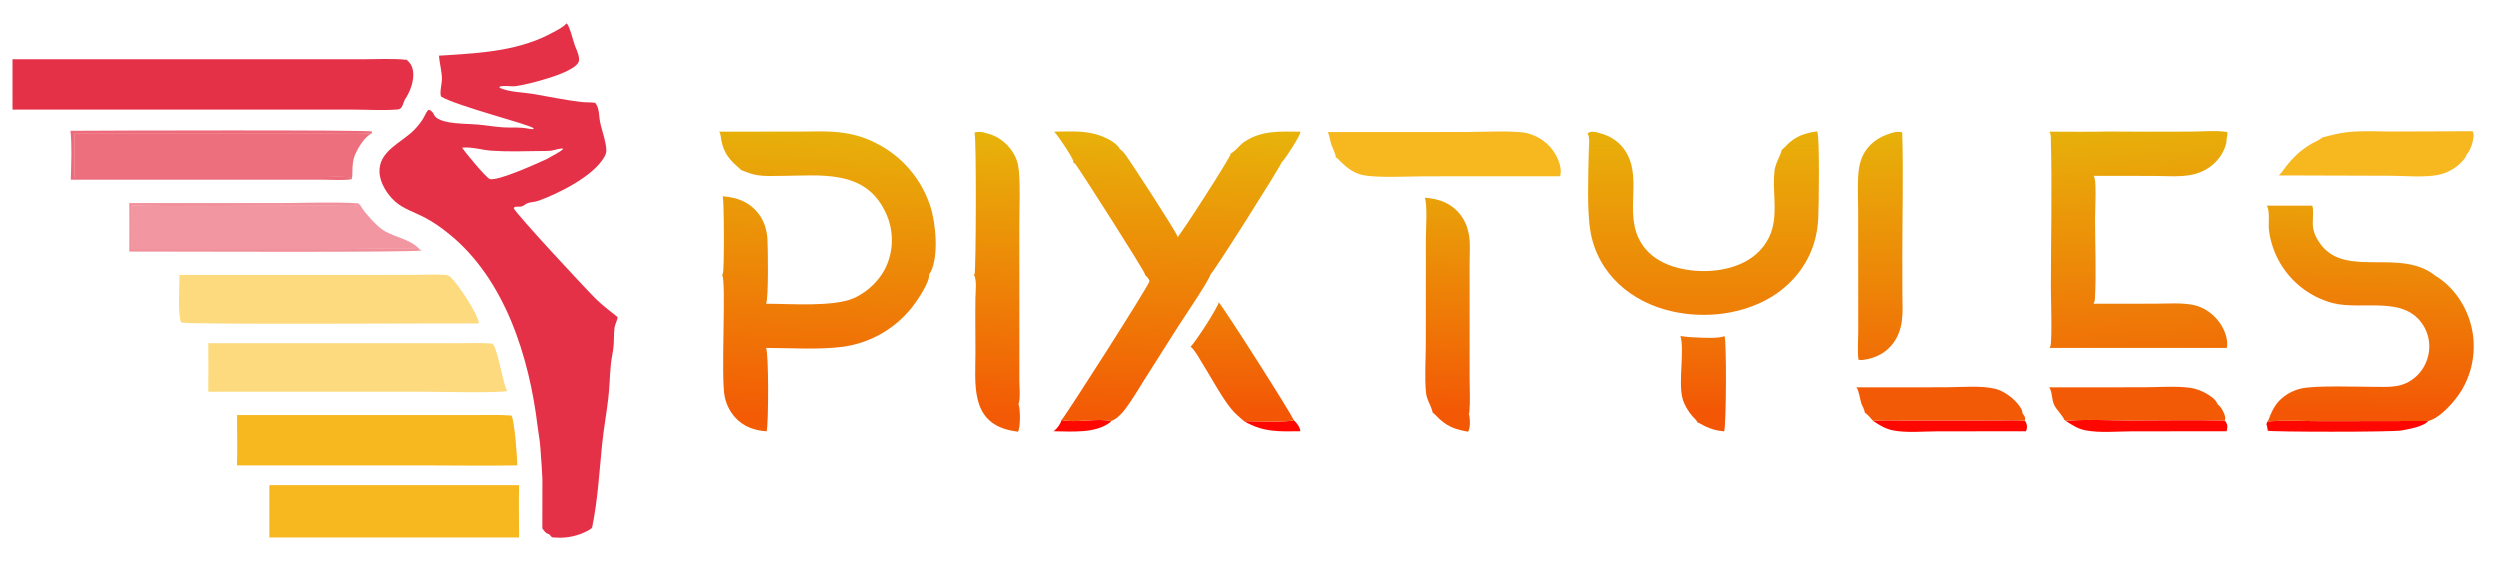
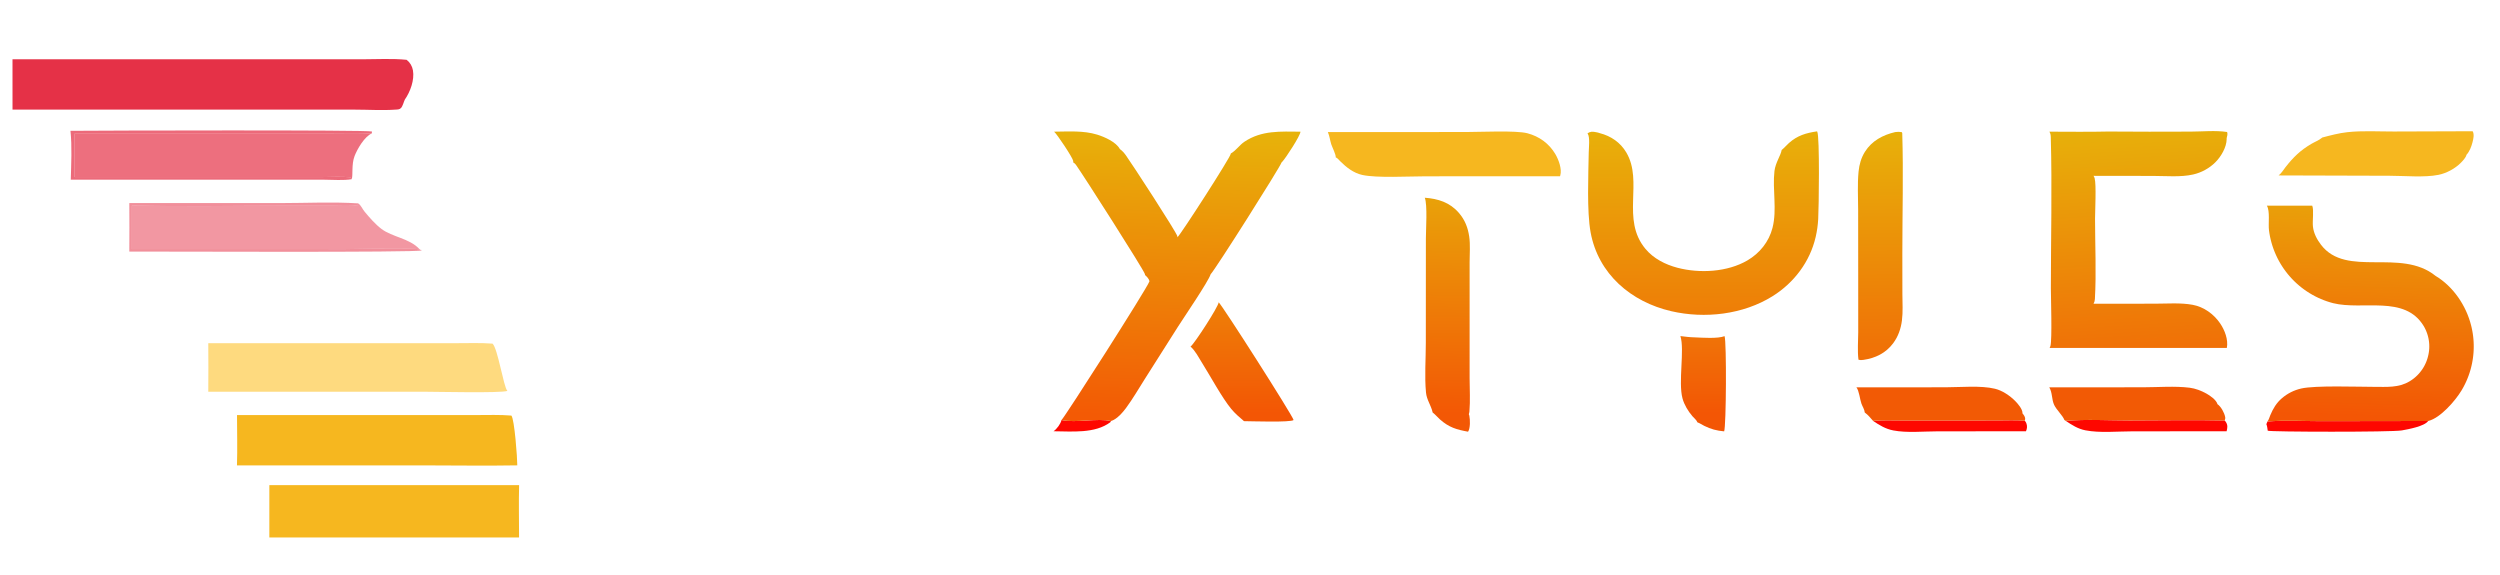
<svg xmlns="http://www.w3.org/2000/svg" width="3000" height="690">
-   <path fill="#FE0700" d="M1552.31 504.036C1555.5 506.663 1559.7 512.157 1560.25 516.36C1560.32 516.879 1560.29 516.94 1560.28 517.51C1534.44 517.718 1516.27 518.947 1492.79 505.387C1501.47 505.441 1548.71 507.112 1552.31 504.036Z" />
  <path fill="#FE0700" d="M1273.78 504.07C1291.18 507.792 1316.95 501.48 1333 505.257L1332.5 506.587C1313.96 520.574 1286.23 517.635 1264.24 517.51C1268.11 514.86 1272.78 508.698 1273.78 504.07Z" />
  <path fill="#E53147" fill-opacity="0.541" d="M155.156 243.688L336.043 243.704C367.004 243.693 399.005 242.053 429.837 244.048L429.176 246.191C419.612 247.757 408.802 246.801 399.076 246.794L342.323 246.797C281.053 246.802 219.448 248.153 158.214 246.469L158.214 298.841L414.405 298.928C427.952 298.909 494.956 296.847 504.053 299.428L504.231 299.238L504.125 300.105L505.681 299.48L504.811 299.5L506.041 300.488C502.285 303.226 191.869 301.77 155.159 301.881Q155.388 272.784 155.156 243.688Z" />
  <path fill="#FE0700" d="M2720.93 505.836C2741.82 503.989 2764 505.407 2784.99 505.395L2913.79 505.187C2909.38 511.564 2890.13 515.064 2882.2 516.496C2870.14 518.677 2723.57 518.367 2721.28 516.834C2720.87 514.31 2720.67 511.331 2719.65 508.999L2720.93 505.836Z" />
  <path fill="#FE0700" d="M2247.73 505.087C2258.82 503.996 2270.3 504.534 2281.45 504.533L2337.01 504.535L2396.88 504.516C2407.72 504.518 2418.9 503.94 2429.68 504.852C2430.54 505.698 2431.11 506.621 2431.55 507.734C2432.87 511.118 2432.62 514.254 2431.16 517.51L2324.89 517.6C2308.08 517.616 2288.35 519.666 2271.97 516.519C2262.68 514.734 2255.42 510.298 2247.73 505.087Z" />
  <path fill="#FE0700" d="M2478.9 505.022C2503.97 502.945 2530.35 504.528 2555.55 504.537C2593.51 504.55 2631.67 503.717 2669.6 504.605C2670.29 505.295 2670.83 506.023 2671.33 506.859C2673.46 510.442 2672.91 513.648 2671.92 517.51L2558.86 517.595C2541.05 517.609 2519.9 519.762 2502.51 516.385C2493.56 514.647 2486.31 510.04 2478.9 505.022Z" />
  <path fill="#E53147" fill-opacity="0.722" d="M84.931 215.581C85.433 196.706 86.553 175.691 84.553 156.987C117.541 156.646 442.416 155.777 446.364 157.808L446.129 160.093C431.095 161.062 415.807 160.527 400.733 160.52L324.83 160.499L89.249 160.49L89.249 212.51L317.384 212.482L385.671 212.485C396.965 212.487 409.104 211.587 420.312 212.766L422.018 215.042C411.843 216.776 399.761 215.651 389.399 215.641L323.305 215.564L84.931 215.581Z" />
  <defs>
    <linearGradient id="gradient_0" gradientUnits="userSpaceOnUse" x1="2043.547" y1="496.02" x2="2043.474" y2="404.98">
      <stop offset="0" stop-color="#F35605" />
      <stop offset="1" stop-color="#F07307" />
    </linearGradient>
  </defs>
  <path fill="url(#gradient_0)" d="M2016.47 403.293C2022.22 404.019 2027.88 404.723 2033.68 404.833C2042.67 405.205 2061.4 406.609 2069.49 403.371C2072.01 410.829 2071.46 511.465 2068.98 517.631C2059.9 516.795 2053.28 515.051 2045.08 511.004C2042.42 509.69 2039.69 507.774 2036.91 506.802C2035.81 503.891 2032.94 501.854 2030.95 499.514C2025.77 493.409 2021.13 485.926 2019.02 478.156C2013.66 458.439 2021.77 419.562 2016.47 403.293Z" />
  <defs>
    <linearGradient id="gradient_1" gradientUnits="userSpaceOnUse" x1="1489.134" y1="496.19" x2="1488.7" y2="365.914">
      <stop offset="0" stop-color="#F35605" />
      <stop offset="1" stop-color="#EE7F07" />
    </linearGradient>
  </defs>
  <path fill="url(#gradient_1)" d="M1462.41 362.786C1466.14 365.413 1551.38 498.973 1552.31 504.036C1548.71 507.112 1501.47 505.441 1492.79 505.387C1487.43 500.793 1481.99 496.152 1477.48 490.702C1466.54 477.481 1452.29 451.077 1442.5 435.508C1438.52 429.177 1434.28 420.693 1428.59 415.885C1428.75 415.766 1428.91 415.651 1429.06 415.528C1433.61 411.881 1461.86 368.463 1462.41 362.786Z" />
  <path fill="#E53147" fill-opacity="0.502" d="M429.837 244.048C433.169 246.161 434.907 250.874 437.515 253.995C443.431 261.072 450.276 269.065 457.645 274.631C470.747 284.528 491.321 286.039 503.001 298.578C503.323 298.925 503.66 299.169 504.053 299.428C494.956 296.847 427.952 298.909 414.405 298.928L158.214 298.841L158.214 246.469C219.448 248.153 281.053 246.802 342.323 246.797L399.076 246.794C408.802 246.801 419.612 247.757 429.176 246.191L429.837 244.048Z" />
  <path fill="#E53147" fill-opacity="0.698" d="M89.249 160.49L324.83 160.499L400.733 160.52C415.807 160.527 431.095 161.062 446.129 160.093C437.314 163.991 428.745 178.754 425.458 187.34C421.57 197.495 423.843 210.543 422.018 215.042L420.312 212.766C409.104 211.587 396.965 212.487 385.671 212.485L317.384 212.482L89.249 212.51L89.249 160.49Z" />
  <path fill="#F6B71F" d="M323.22 582.174L622.935 582.174C622.367 603.05 622.88 624.073 622.878 644.964L323.215 644.964L323.22 582.174Z" />
-   <path fill="#FEDA7F" d="M215.419 329.913L431.79 329.916L498.9 329.835C510.245 329.803 522.171 329.034 533.461 329.876C536.975 330.138 538.345 330.432 541.03 332.907C549.558 340.766 574.202 377.623 574.68 388.157C540.648 387.73 221.995 389.893 217.405 386.949C212.979 377.633 215.443 342.421 215.419 329.913Z" />
  <path fill="#F6B71F" d="M284.409 498.087L503.299 498.063L571.67 498.072C585.567 498.076 599.795 497.526 613.638 498.69C617.416 502.827 620.864 550.679 620.749 558.429C583.258 559.118 545.635 558.456 508.124 558.458L284.364 558.467C285.018 538.411 284.43 518.163 284.409 498.087Z" />
  <path fill="#FEDA7F" d="M249.929 411.85L476.184 411.816L548.181 411.817C562.41 411.822 576.865 411.258 591.044 412.356C597.289 417.965 604.235 463.77 608.702 468.87C608.77 468.948 608.842 469.024 608.912 469.101C600.481 471.918 524.587 470.091 510.836 470.09L249.931 470.057C250.224 450.668 249.96 431.243 249.929 411.85Z" />
  <path fill="#E53147" d="M14.993 71.15L335.281 71.142L434.793 71.142C452.288 71.142 470.559 70.001 487.943 71.768C492.046 74.924 494.647 79.361 495.539 84.454C497.544 95.904 492.332 110.191 485.796 119.512C484.393 122.458 483.331 127.342 481.155 129.647C479.355 131.555 476.953 131.382 474.496 131.557C458.768 132.673 442.317 131.583 426.508 131.561L328.182 131.507L15.017 131.533L14.993 71.15Z" />
  <defs>
    <linearGradient id="gradient_2" gradientUnits="userSpaceOnUse" x1="1401.632" y1="500.162" x2="1413.675" y2="153.979">
      <stop offset="0" stop-color="#F35A05" />
      <stop offset="1" stop-color="#E7B30A" />
    </linearGradient>
  </defs>
  <path fill="url(#gradient_2)" d="M1264.92 158.002C1281.98 157.867 1300.14 156.48 1316.61 161.555C1325.35 164.247 1339.34 170.371 1343.86 178.898C1346.82 180.994 1348.95 183.483 1351.07 186.403C1357.21 194.865 1412.16 279.096 1412.87 283.619C1412.93 283.997 1412.89 284.429 1412.85 284.808C1416.82 281.634 1476.54 188.796 1476.9 184.622C1476.91 184.481 1476.91 184.339 1476.92 184.197C1477.1 184.092 1477.28 183.99 1477.46 183.883C1483.42 180.368 1487.44 174.047 1493.19 170.172C1514.01 156.157 1536.76 157.866 1560.55 158.004C1560.69 162.485 1542.88 189.66 1538.9 193.893Q1538.43 194.39 1537.93 194.853C1536.06 200.752 1458.53 323.187 1452.77 329.116C1450.17 337.682 1420.6 380.968 1413.68 391.876L1373.61 455.041C1366.33 466.49 1359.4 478.582 1351.33 489.466C1347.49 494.643 1342.37 500.603 1336.65 503.751C1335.49 504.386 1334.27 504.913 1333 505.257C1316.95 501.48 1291.18 507.792 1273.78 504.07C1278.02 500.156 1375.75 347.163 1379.28 337.781C1379.28 337.686 1379.3 337.591 1379.29 337.496C1379.05 334.812 1375.99 331.723 1374.05 330.059C1374.03 329.663 1373.99 329.251 1373.88 328.868C1372.45 323.646 1300.24 210.599 1291.08 197.707C1290.2 196.469 1289.18 195.668 1287.88 194.898C1287.93 194.319 1287.93 193.761 1287.86 193.182C1287.4 189.369 1268.56 161.093 1264.92 158.002Z" />
  <defs>
    <linearGradient id="gradient_3" gradientUnits="userSpaceOnUse" x1="1190.686" y1="496.265" x2="1202.269" y2="160.043">
      <stop offset="0" stop-color="#F35A05" />
      <stop offset="1" stop-color="#E7B30A" />
    </linearGradient>
  </defs>
-   <path fill="url(#gradient_3)" d="M1169.39 158.997C1174.07 157.821 1178.27 158.035 1182.84 159.667C1196.19 162.498 1207.59 170.654 1214.97 182.114C1219.78 189.578 1221.85 196.186 1222.63 204.948C1224.53 226.087 1223.19 248.31 1223.2 269.59L1223.22 392.329L1223.21 456.396C1223.21 464.415 1224.51 475.124 1222.81 482.796C1222.64 483.545 1222.4 484.281 1222.14 485Q1222.43 485.723 1222.64 486.47C1224.37 492.516 1224.56 512.917 1221.61 518.065C1218.04 517.514 1214.4 516.985 1210.88 516.156C1163.98 505.102 1170.52 459.547 1170.49 422.746C1170.47 400.967 1170.14 379.153 1170.47 357.378C1170.58 350.354 1172.43 335.972 1168.78 330C1169.04 329.574 1169.28 329.167 1169.49 328.713C1171.17 325.035 1171.82 165.612 1169.39 158.997Z" />
  <defs>
    <linearGradient id="gradient_4" gradientUnits="userSpaceOnUse" x1="982.003" y1="500.112" x2="995.893" y2="158.955">
      <stop offset="0" stop-color="#F35C05" />
      <stop offset="1" stop-color="#E7B00A" />
    </linearGradient>
  </defs>
-   <path fill="url(#gradient_4)" d="M863.043 158.002L955.622 157.923C974.617 157.916 994.421 156.71 1013.23 159.584C1026.87 161.669 1039.94 165.717 1052.14 172.232Q1053.56 172.951 1054.96 173.706Q1056.36 174.46 1057.74 175.249Q1059.12 176.037 1060.48 176.86Q1061.84 177.682 1063.18 178.538Q1064.52 179.394 1065.84 180.283Q1067.16 181.172 1068.45 182.093Q1069.75 183.014 1071.02 183.967Q1072.29 184.92 1073.54 185.904Q1074.79 186.888 1076.02 187.903Q1077.24 188.917 1078.44 189.962Q1079.64 191.007 1080.81 192.081Q1081.98 193.154 1083.13 194.257Q1084.27 195.36 1085.39 196.49Q1086.51 197.621 1087.6 198.779Q1088.69 199.937 1089.75 201.121Q1090.81 202.306 1091.84 203.516Q1092.87 204.726 1093.87 205.962Q1094.88 207.197 1095.85 208.457Q1096.82 209.717 1097.75 211.001Q1098.69 212.284 1099.6 213.59Q1100.51 214.897 1101.38 216.225Q1102.25 217.553 1103.09 218.903Q1103.94 220.252 1104.74 221.622Q1105.55 222.992 1106.32 224.381Q1107.1 225.771 1107.83 227.179Q1108.57 228.587 1109.28 230.013Q1109.98 231.439 1110.65 232.882Q1111.32 234.325 1111.95 235.784Q1112.58 237.243 1113.18 238.717Q1113.77 240.191 1114.33 241.68Q1114.89 243.168 1115.41 244.67Q1115.94 246.172 1116.42 247.686C1123.04 268.206 1126.7 307.837 1116.46 326.952C1116.06 327.713 1115.56 328.391 1114.93 328.982C1116.15 338.253 1101.35 359.844 1095.22 367.823Q1094.26 369.059 1093.27 370.271Q1092.28 371.483 1091.26 372.671Q1090.24 373.858 1089.19 375.021Q1088.14 376.183 1087.06 377.319Q1085.98 378.456 1084.88 379.565Q1083.78 380.675 1082.64 381.757Q1081.51 382.84 1080.36 383.894Q1079.2 384.949 1078.02 385.974Q1076.83 387 1075.63 387.997Q1074.42 388.994 1073.19 389.96Q1071.96 390.927 1070.7 391.864Q1069.45 392.8 1068.17 393.706Q1066.89 394.612 1065.59 395.486Q1064.29 396.36 1062.97 397.202Q1061.65 398.044 1060.31 398.854Q1058.97 399.663 1057.61 400.44Q1056.26 401.217 1054.88 401.96Q1053.5 402.703 1052.1 403.413Q1050.71 404.122 1049.3 404.797Q1047.88 405.472 1046.45 406.112Q1045.03 406.753 1043.58 407.358Q1042.14 407.963 1040.68 408.533Q1039.22 409.103 1037.75 409.637Q1036.28 410.171 1034.79 410.669Q1033.31 411.167 1031.81 411.628Q1030.32 412.09 1028.81 412.515Q1027.3 412.94 1025.79 413.328Q1024.27 413.716 1022.74 414.066Q1021.22 414.417 1019.68 414.73Q1018.15 415.044 1016.61 415.32Q1015.07 415.596 1013.52 415.834Q1011.97 416.072 1010.42 416.272C982.428 419.852 947.861 417.528 919.249 417.51C922.573 423.571 922.338 508.042 919.99 517.526C905.311 516.739 891.939 511.856 881.954 500.705Q880.818 499.42 879.767 498.065Q878.716 496.711 877.754 495.291Q876.792 493.872 875.922 492.394Q875.052 490.916 874.279 489.386Q873.506 487.855 872.832 486.278Q872.158 484.702 871.586 483.085Q871.015 481.468 870.548 479.818Q870.081 478.168 869.72 476.492C864.592 453.106 871.811 338.765 866.606 330C868.516 339.576 867.104 351.926 867.083 361.777L866.907 434.412C866.875 446.976 865.684 460.935 867.614 473.308C868.956 481.913 872.062 489.025 875.277 497L864 497.008C867.192 484.567 865.028 455.357 864.977 440.909C864.828 398.527 865.555 356.398 863.263 314.082C861.987 290.517 862.904 266.349 863.091 242.735C863.173 232.35 862.28 221.808 862.621 211.487C862.683 209.596 862.55 206.926 863.808 205.525C868.545 207.318 884.02 207.573 888.7 206.313L888.959 203.97C888.744 203.284 888.486 203.033 887.96 202.587C875.655 192.149 868.545 184.151 865.506 167.808C864.9 164.553 864.883 160.83 863.043 158.002ZM888.959 203.97L888.7 206.313C884.02 207.573 868.545 207.318 863.808 205.525C862.55 206.926 862.683 209.596 862.621 211.487C862.28 221.808 863.173 232.35 863.091 242.735C862.904 266.349 861.987 290.517 863.263 314.082C865.555 356.398 864.828 398.527 864.977 440.909C865.028 455.357 867.192 484.567 864 497.008L875.277 497C872.062 489.025 868.956 481.913 867.614 473.308C865.684 460.935 866.875 446.976 866.907 434.412L867.083 361.777C867.104 351.926 868.516 339.576 866.606 330C866.979 329.377 867.296 328.755 867.532 328.065C869.21 323.159 868.975 239.27 867.181 235.538C876.44 236.139 885.779 238.215 894.011 242.592Q895.117 243.186 896.192 243.835Q897.267 244.483 898.309 245.184Q899.35 245.886 900.355 246.638Q901.36 247.39 902.327 248.192Q903.293 248.994 904.218 249.842Q905.143 250.691 906.025 251.585Q906.907 252.479 907.743 253.415Q908.579 254.352 909.367 255.329Q910.155 256.307 910.894 257.322Q911.633 258.337 912.32 259.388Q913.007 260.439 913.64 261.523Q914.274 262.607 914.853 263.721Q915.432 264.835 915.955 265.976Q916.477 267.118 916.943 268.284Q917.408 269.45 917.814 270.638Q918.22 271.826 918.567 273.033C919.954 277.684 920.673 282.487 920.961 287.326C921.549 297.209 922.434 358.644 919.25 364.49C947.796 364.425 1000.21 368.622 1024.66 357.773C1042.4 349.898 1058.12 334.225 1065.08 315.959Q1065.43 315.059 1065.75 314.151Q1066.08 313.243 1066.38 312.327Q1066.68 311.412 1066.96 310.488Q1067.24 309.565 1067.49 308.636Q1067.75 307.706 1067.98 306.77Q1068.21 305.834 1068.42 304.893Q1068.63 303.951 1068.82 303.005Q1069 302.059 1069.16 301.108Q1069.32 300.157 1069.46 299.203Q1069.6 298.249 1069.71 297.291Q1069.83 296.334 1069.92 295.374Q1070.01 294.413 1070.07 293.452Q1070.14 292.489 1070.18 291.526Q1070.22 290.563 1070.24 289.599Q1070.26 288.635 1070.25 287.67Q1070.25 286.706 1070.22 285.742Q1070.19 284.778 1070.13 283.816Q1070.08 282.853 1070 281.892Q1069.92 280.931 1069.82 279.972Q1069.72 279.013 1069.59 278.057Q1069.47 277.101 1069.32 276.148Q1069.17 275.196 1068.99 274.247Q1068.82 273.299 1068.62 272.355Q1068.42 271.411 1068.2 270.472Q1067.98 269.534 1067.74 268.601Q1067.49 267.668 1067.23 266.742Q1066.96 265.815 1066.67 264.896Q1066.38 263.976 1066.07 263.064Q1065.75 262.152 1065.42 261.248Q1065.08 260.344 1064.72 259.449Q1064.36 258.554 1063.98 257.668Q1063.6 256.782 1063.2 255.906C1038.88 202.093 983.907 210.939 935.517 211.122C926.672 211.155 917.501 211.606 908.747 210.209C901.982 209.129 895.344 206.393 888.959 203.97Z" />
-   <path fill="#E53147" d="M679.825 28.018C683.513 30.086 688.013 50.284 690.369 55.879C692.264 60.381 696.451 69.64 694.349 74.481C688.542 87.853 633.992 101.279 619.149 103.374C613.074 104.232 604.83 101.951 599.329 104.119L599.739 105.471C611.533 110.726 627.305 110.669 640.054 112.795C659.1 115.972 678.188 120.12 697.363 122.384C703.052 123.056 708.719 122.553 714.406 123.404C716 125.683 717.127 127.977 717.822 130.675C719.103 135.652 719.109 141.041 720.091 146.111C722.233 157.172 727.434 169.692 727.629 180.803C727.68 183.744 726.202 186.676 724.738 189.163C711.456 211.731 670.161 232.333 646.036 240.955C641.84 242.455 637.523 242.368 633.486 243.671C630.931 244.496 628.397 247.145 625.99 247.755C623.449 248.398 620.288 247.654 617.444 248.374L616.532 249.974C619.499 256.891 703.199 347.03 715.503 359.091C723.326 366.759 732.624 373.537 741.105 380.502C740.868 384.464 738.125 388.907 737.503 392.991C736.405 400.193 736.99 407.836 736.333 415.129C735.648 422.728 733.727 430.124 733.015 437.692C731.762 451.002 731.56 464.436 730.017 477.72C727.839 496.464 724.354 515.225 722.487 533.994C719.218 566.875 717.299 600.495 710.61 632.915C709.426 634.498 707.755 635.607 706.037 636.543C694.503 642.826 680.572 646.072 667.528 645.082C666.556 645.008 663.276 645.078 662.534 644.653C660.57 643.526 660.267 641.313 657.686 640.594C654.498 639.706 652.711 636.6 650.815 634.051L650.875 584.5C651.282 568.898 649.343 552.772 648.445 537.146C647.947 528.481 646.108 519.897 645.075 511.277C635.19 428.823 606.166 335.397 539.328 281.132C529.982 273.545 520.154 266.494 509.464 260.908C497.837 254.833 483.848 250.591 474.026 241.728C464.629 233.251 455.94 219.612 455.384 206.661C454.272 180.754 482.57 171.125 497.567 155.349C501.426 151.289 505.175 146.767 508.011 141.922C510.068 138.41 511.2 134.894 514.012 131.834L516.271 132.259C517.967 133.543 519.246 134.684 520.247 136.596C520.888 137.821 521.485 139.121 522.445 140.136C525.66 143.536 531.803 145.318 536.261 146.255C548.618 148.852 561.11 148.418 573.607 149.497C583.396 150.342 593.101 152.088 602.905 152.771C610.69 153.314 618.529 152.735 626.324 153.333C630.812 153.677 635.173 154.802 639.675 155.049L640.452 153.987C635.28 149.199 549.192 127.656 529.303 115.897C527.264 111.572 530.28 100.379 530.333 95.107C530.425 85.993 527.377 76.079 526.807 66.782Q531.699 66.544 536.586 66.231C580.132 63.437 624.198 60.498 663.132 39.139C668.626 36.125 675.491 33.022 679.636 28.241C679.7 28.167 679.762 28.092 679.825 28.018ZM554.502 177.178C557.857 182.535 583.968 214.091 587.919 214.917C598.57 217.142 643.973 196.392 656.166 190.888C661.996 187.273 671.23 183.279 676.003 178.558C673.168 177.222 664.891 180.462 661.115 180.858C656.548 181.336 651.818 181.199 647.227 181.251C628.379 181.464 608.967 182.147 590.15 180.862C577.831 180.02 567.086 176.068 554.502 177.178Z" />
  <path fill="#F25A05" d="M2227.7 464.831L2334.54 464.748C2352.4 464.741 2376.83 462.348 2393.99 466.5C2402.73 468.616 2411.9 474.81 2418.17 481.128C2421.35 484.345 2426.97 490.826 2426.97 495.562C2426.97 495.708 2426.95 495.854 2426.94 496C2428.64 498.107 2430.43 500.273 2430.17 503.159C2430.11 503.787 2429.96 504.294 2429.68 504.852C2418.9 503.94 2407.72 504.518 2396.88 504.516L2337.01 504.535L2281.45 504.533C2270.3 504.534 2258.82 503.996 2247.73 505.087C2244.6 501.507 2241.6 497.795 2237.71 495.001C2237.39 491.214 2235 487.972 2233.74 484.435C2231.81 479.028 2230.98 468.799 2227.7 464.831Z" />
  <path fill="#F25A05" d="M2459.14 464.831L2571.73 464.744C2589.86 464.72 2609.69 463.056 2627.56 465.264C2634.48 466.118 2641.59 468.88 2647.65 472.258C2652.16 474.773 2659.51 479.805 2660.97 485.003C2665.31 488.064 2669.21 495.282 2670.22 500.482C2670.49 501.887 2670.21 503.326 2669.6 504.605C2631.67 503.717 2593.51 504.55 2555.55 504.537C2530.35 504.528 2503.97 502.945 2478.9 505.022L2477.3 504.025C2475.35 498.718 2467.91 491.998 2465.04 486.002C2461.88 479.419 2462.99 471.129 2459.14 464.831Z" />
  <path fill="#F6B71F" d="M2786.74 165.015C2796.79 162.385 2806.45 159.772 2816.79 158.625C2834.83 156.626 2854.24 157.852 2872.42 157.813L2967.19 157.49C2969.38 161.24 2968 166.933 2966.96 170.921C2965.62 176.069 2963.45 181.826 2959.77 185.764C2959.12 189.09 2955.26 193.091 2952.91 195.447C2945.97 202.398 2935.86 207.84 2926.23 209.806C2909.56 213.209 2885.07 210.931 2867.61 210.914L2734.3 210.51C2737.52 208.228 2740.12 203.763 2742.57 200.642C2751.94 188.721 2760.37 180.442 2773.49 172.727C2777.65 170.276 2782.68 168.415 2786.36 165.341C2786.49 165.234 2786.62 165.124 2786.74 165.015Z" />
  <defs>
    <linearGradient id="gradient_5" gradientUnits="userSpaceOnUse" x1="2256.449" y1="429.85" x2="2254.551" y2="159.178">
      <stop offset="0" stop-color="#F06F06" />
      <stop offset="1" stop-color="#E7B10A" />
    </linearGradient>
  </defs>
  <path fill="url(#gradient_5)" d="M2274.24 158.5C2277.02 158.107 2279.29 158.086 2282.06 158.547L2282.69 159.576C2284.18 207.594 2282.8 256.022 2282.81 304.095L2282.87 353.026C2282.93 363.365 2283.64 374.265 2282.33 384.519C2281.04 394.565 2277.82 403.872 2271.7 412.027C2262.91 423.751 2250.49 429.763 2236.22 431.835C2233.94 432.207 2232.4 432.228 2230.16 431.602C2228.81 421.032 2229.84 409.446 2229.87 398.751L2229.85 336.827L2229.78 252.074C2229.77 236.861 2228.78 220.893 2230.3 205.77C2231.14 197.349 2233.38 189.406 2237.88 182.202C2246.15 168.988 2259.43 161.943 2274.24 158.5Z" />
  <defs>
    <linearGradient id="gradient_6" gradientUnits="userSpaceOnUse" x1="1734.289" y1="496.177" x2="1738.701" y2="239.373">
      <stop offset="0" stop-color="#F35805" />
      <stop offset="1" stop-color="#E9A109" />
    </linearGradient>
  </defs>
  <path fill="url(#gradient_6)" d="M1709.74 237.275C1725.83 238.485 1739.71 242.83 1750.64 255.436C1757.85 263.754 1761.47 273.039 1763.05 283.836C1764.49 293.735 1763.54 304.648 1763.53 314.673L1763.54 372.252L1763.53 453.52C1763.53 466.8 1764.44 480.732 1763.29 493.937C1763.19 495.011 1762.95 495.991 1762.58 497C1762.87 497.576 1763.1 498.143 1763.21 498.784C1764.17 503.961 1764.52 513.524 1761.7 518.036C1747.9 515.553 1738.77 512.884 1728.04 503.388C1725.13 500.812 1722.71 497.772 1719.64 495.378L1719.19 495.035C1719.15 494.853 1719.11 494.672 1719.07 494.49C1717.23 486.432 1712.01 479.658 1711.2 471.11C1709.36 451.861 1710.98 430.926 1710.99 411.521L1711.06 286.069C1711.07 275.542 1713.1 245.86 1709.74 237.275Z" />
  <path fill="#F6B71F" d="M1593.43 158.49L1759.16 158.43C1776.04 158.429 1818.77 156.296 1832.79 159.885C1847.14 163.655 1858.98 172.23 1866.53 185.121C1870.37 191.683 1874.51 202.779 1872.37 210.395C1872.26 210.775 1872.13 211.139 1872 211.51L1711.04 211.565C1690.93 211.568 1652.14 213.825 1634.65 209.919C1624.28 207.605 1615.66 200.89 1608.29 193.52C1606.63 191.862 1605.03 189.705 1602.84 188.767C1603.4 185.968 1598.52 176.351 1597.52 173.171C1595.97 168.256 1595.49 163.26 1593.43 158.49Z" />
  <defs>
    <linearGradient id="gradient_7" gradientUnits="userSpaceOnUse" x1="2044.011" y1="375.001" x2="2043.997" y2="158.991">
      <stop offset="0" stop-color="#EE7E07" />
      <stop offset="1" stop-color="#E8B00A" />
    </linearGradient>
  </defs>
  <path fill="url(#gradient_7)" d="M2180.48 157.629C2180.56 157.79 2180.64 157.951 2180.72 158.111C2183.78 163.999 2182.6 250.184 2181.85 262.882Q2181.25 273.743 2178.81 284.344C2171.98 314.064 2152.83 339.344 2127.12 355.413C2091.7 377.547 2045.75 382.743 2005.44 373.414C1957.45 362.309 1917.89 328.958 1908.71 278.701C1904.11 253.477 1906.05 209.47 1906.49 182.845C1906.58 177.423 1908.14 164.651 1905.26 160.423C1905.17 160.278 1905.06 160.14 1904.96 159.999C1908.51 157.674 1911.11 157.749 1915.21 158.618C1916.72 158.936 1918.42 159.189 1919.83 159.805C1933.24 163.27 1944.5 170.981 1951.6 183.015C1972.28 218.047 1944.88 263.121 1974.57 298.672C1984.36 310.392 1998.4 317.477 2012.97 321.313C2039.54 328.308 2072.88 326.511 2096.83 312.533C2111.62 303.902 2122.7 290.175 2126.99 273.493C2132.67 251.473 2126.77 227.642 2129.35 205.285C2130.5 195.299 2137.08 186.215 2137.99 180.002C2141.06 177.552 2143.74 174.301 2146.7 171.661C2156.88 162.569 2167.34 159.54 2180.48 157.629Z" />
  <defs>
    <linearGradient id="gradient_8" gradientUnits="userSpaceOnUse" x1="2839.884" y1="499.203" x2="2846.951" y2="250.098">
      <stop offset="0" stop-color="#F35605" />
      <stop offset="1" stop-color="#EA9F09" />
    </linearGradient>
  </defs>
  <path fill="url(#gradient_8)" d="M2720.25 246.834L2774.71 246.835C2776.79 252.288 2774.8 264.993 2775.5 271.68C2776.35 279.863 2780.29 287.309 2785.24 293.774C2815.79 333.67 2880.79 297.224 2922.67 331.06C2943.98 343.87 2959.35 366.662 2965.36 390.576Q2965.67 391.804 2965.95 393.039Q2966.23 394.274 2966.48 395.516Q2966.73 396.758 2966.95 398.005Q2967.16 399.253 2967.35 400.505Q2967.54 401.758 2967.7 403.015Q2967.85 404.271 2967.98 405.532Q2968.1 406.792 2968.2 408.055Q2968.29 409.318 2968.36 410.583Q2968.42 411.848 2968.45 413.114Q2968.48 414.38 2968.48 415.646Q2968.48 416.913 2968.45 418.179Q2968.42 419.445 2968.36 420.71Q2968.3 421.975 2968.21 423.238Q2968.11 424.501 2967.99 425.762Q2967.86 427.022 2967.71 428.279Q2967.55 429.536 2967.37 430.789Q2967.18 432.041 2966.96 433.289Q2966.75 434.537 2966.5 435.779Q2966.25 437.021 2965.97 438.256Q2965.69 439.492 2965.38 440.72Q2965.07 441.948 2964.74 443.168Q2964.4 444.388 2964.03 445.6Q2963.66 446.811 2963.26 448.013Q2962.86 449.215 2962.43 450.407Q2962 451.599 2961.54 452.78Q2961.09 453.96 2960.6 455.13Q2960.11 456.299 2959.6 457.455Q2959.08 458.612 2958.54 459.756Q2957.99 460.899 2957.42 462.029Q2956.85 463.159 2956.25 464.275Q2955.65 465.39 2955.02 466.49Q2954.39 467.591 2953.74 468.675C2946.48 480.727 2928.59 501.532 2914.12 505.115C2914.01 505.141 2913.9 505.163 2913.79 505.187L2784.99 505.395C2764 505.407 2741.82 503.989 2720.93 505.836C2722.56 503.763 2723.33 500.689 2724.35 498.257C2727.69 490.28 2731.69 483.523 2738.29 477.866Q2739.53 476.8 2740.83 475.812Q2742.13 474.823 2743.49 473.916Q2744.85 473.009 2746.26 472.186Q2747.67 471.363 2749.13 470.628Q2750.59 469.893 2752.09 469.248Q2753.59 468.603 2755.13 468.051Q2756.67 467.499 2758.24 467.042Q2759.81 466.585 2761.4 466.224C2778.2 462.288 2830.36 464.247 2849.37 464.229C2864.02 464.215 2878.32 465.499 2891.42 457.636Q2892.45 457.024 2893.44 456.361Q2894.44 455.699 2895.4 454.988Q2896.36 454.278 2897.29 453.52Q2898.21 452.763 2899.1 451.961Q2899.99 451.159 2900.83 450.314Q2901.68 449.469 2902.48 448.583Q2903.29 447.697 2904.04 446.773Q2904.8 445.849 2905.51 444.888Q2906.23 443.927 2906.89 442.932Q2907.55 441.938 2908.17 440.911Q2908.78 439.885 2909.34 438.83Q2909.91 437.774 2910.41 436.692Q2910.92 435.611 2911.38 434.505Q2911.83 433.399 2912.23 432.272Q2912.63 431.145 2912.98 430Q2913.32 428.855 2913.61 427.694Q2913.91 426.546 2914.15 425.385Q2914.39 424.224 2914.57 423.053Q2914.75 421.881 2914.88 420.702Q2915 419.523 2915.07 418.34Q2915.13 417.156 2915.14 415.97Q2915.15 414.784 2915.1 413.6Q2915.05 412.415 2914.94 411.235Q2914.83 410.055 2914.66 408.881Q2914.49 407.707 2914.26 406.544Q2914.04 405.38 2913.75 404.229Q2913.47 403.077 2913.13 401.942Q2912.79 400.806 2912.39 399.689Q2911.99 398.571 2911.54 397.475Q2911.09 396.378 2910.59 395.305Q2910.08 394.233 2909.53 393.186Q2908.97 392.14 2908.36 391.122C2885.54 353.649 2835.3 372.68 2799.73 363.796Q2797.86 363.31 2796.01 362.755Q2794.17 362.2 2792.34 361.577Q2790.51 360.954 2788.71 360.263Q2786.91 359.573 2785.13 358.816Q2783.36 358.059 2781.61 357.237Q2779.87 356.415 2778.15 355.528Q2776.44 354.642 2774.76 353.693Q2773.08 352.743 2771.44 351.732Q2769.79 350.721 2768.19 349.65Q2766.58 348.579 2765.02 347.449Q2763.45 346.318 2761.93 345.131Q2760.41 343.944 2758.94 342.701Q2757.46 341.458 2756.03 340.161Q2754.6 338.864 2753.22 337.515Q2751.84 336.166 2750.51 334.767Q2749.19 333.367 2747.91 331.92Q2746.63 330.472 2745.41 328.978Q2744.19 327.484 2743.03 325.946Q2741.86 324.408 2740.75 322.828Q2739.65 321.247 2738.6 319.627Q2737.55 318.007 2736.56 316.348Q2735.58 314.69 2734.65 312.997Q2733.73 311.303 2732.86 309.576Q2732 307.85 2731.21 306.092Q2730.41 304.334 2729.68 302.549Q2728.95 300.763 2728.28 298.951Q2727.62 297.139 2727.02 295.304Q2726.43 293.469 2725.9 291.613Q2725.37 289.757 2724.91 287.883Q2724.45 286.008 2724.06 284.118Q2723.67 282.228 2723.36 280.325Q2723.04 278.422 2722.79 276.508C2721.72 268.321 2724.25 253.499 2720.25 246.834Z" />
  <defs>
    <linearGradient id="gradient_9" gradientUnits="userSpaceOnUse" x1="2574.053" y1="420.486" x2="2558.947" y2="153.514">
      <stop offset="0" stop-color="#F07007" />
      <stop offset="1" stop-color="#E7B00A" />
    </linearGradient>
  </defs>
  <path fill="url(#gradient_9)" d="M2529.82 157.834Q2579.21 158.213 2628.59 157.935C2642.7 157.914 2658.73 156.268 2672.54 158.402C2673.43 160.988 2672.63 163.274 2671.98 165.836C2672 166.149 2672.01 166.463 2672.01 166.777C2671.93 176.687 2665.25 187.971 2658.4 194.779Q2657.03 196.132 2655.57 197.386Q2654.1 198.64 2652.56 199.79Q2651.01 200.94 2649.39 201.981Q2647.77 203.021 2646.08 203.946Q2644.39 204.871 2642.64 205.677Q2640.89 206.483 2639.09 207.166Q2637.29 207.849 2635.44 208.405Q2633.6 208.962 2631.72 209.389C2616.69 212.803 2599.08 211.118 2583.65 211.101L2512.25 211C2512.82 211.913 2513.29 212.845 2513.57 213.888C2515.72 221.637 2514.04 252.781 2514.05 262.546C2514.07 294.398 2515.68 327.168 2513.87 358.928C2513.75 361.026 2513.27 362.643 2512.25 364.49L2585.56 364.429C2600.4 364.409 2616.59 363.087 2631.21 365.774C2644.58 368.231 2656.53 376.857 2664.12 387.996C2669.69 396.172 2674.11 407.513 2672.21 417.51L2459.5 417.51C2459.95 416.736 2460.33 415.934 2460.56 415.064C2462.68 406.764 2461.04 357.495 2461.04 345.574C2461.06 285.419 2462.6 224.824 2460.94 164.714C2460.87 162.103 2460.67 160.265 2459.25 158.002C2482.76 158.042 2506.31 158.382 2529.82 157.834Z" />
</svg>